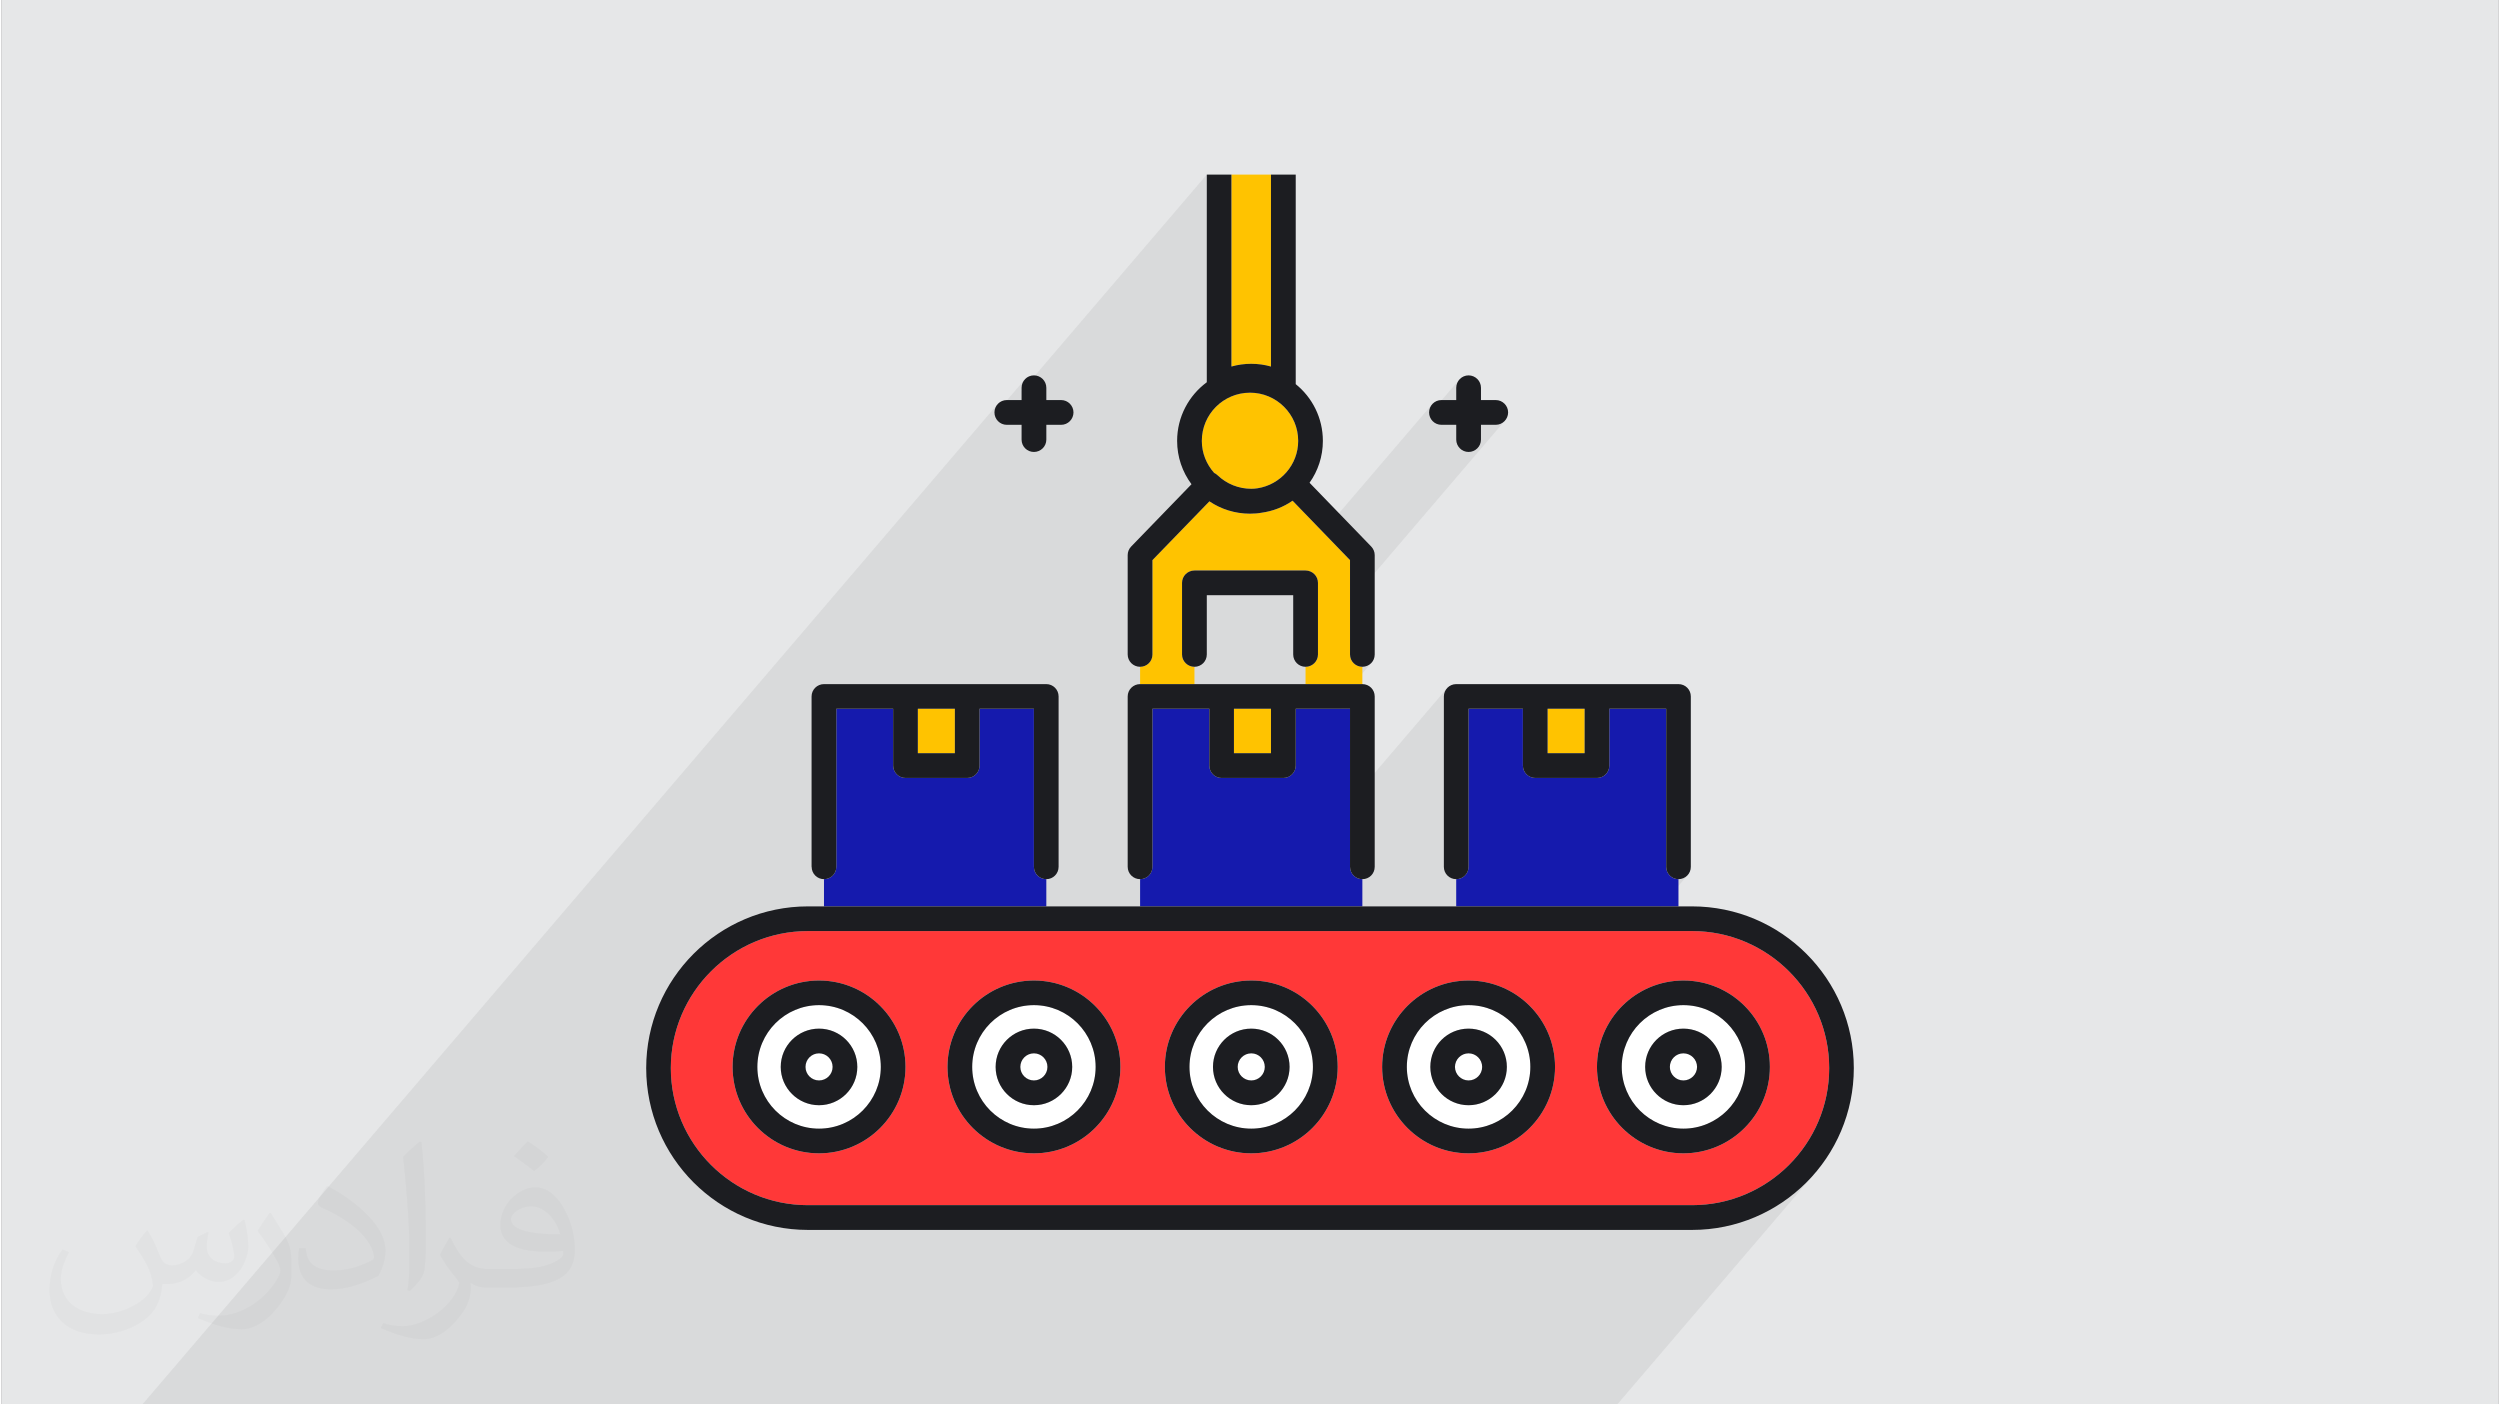
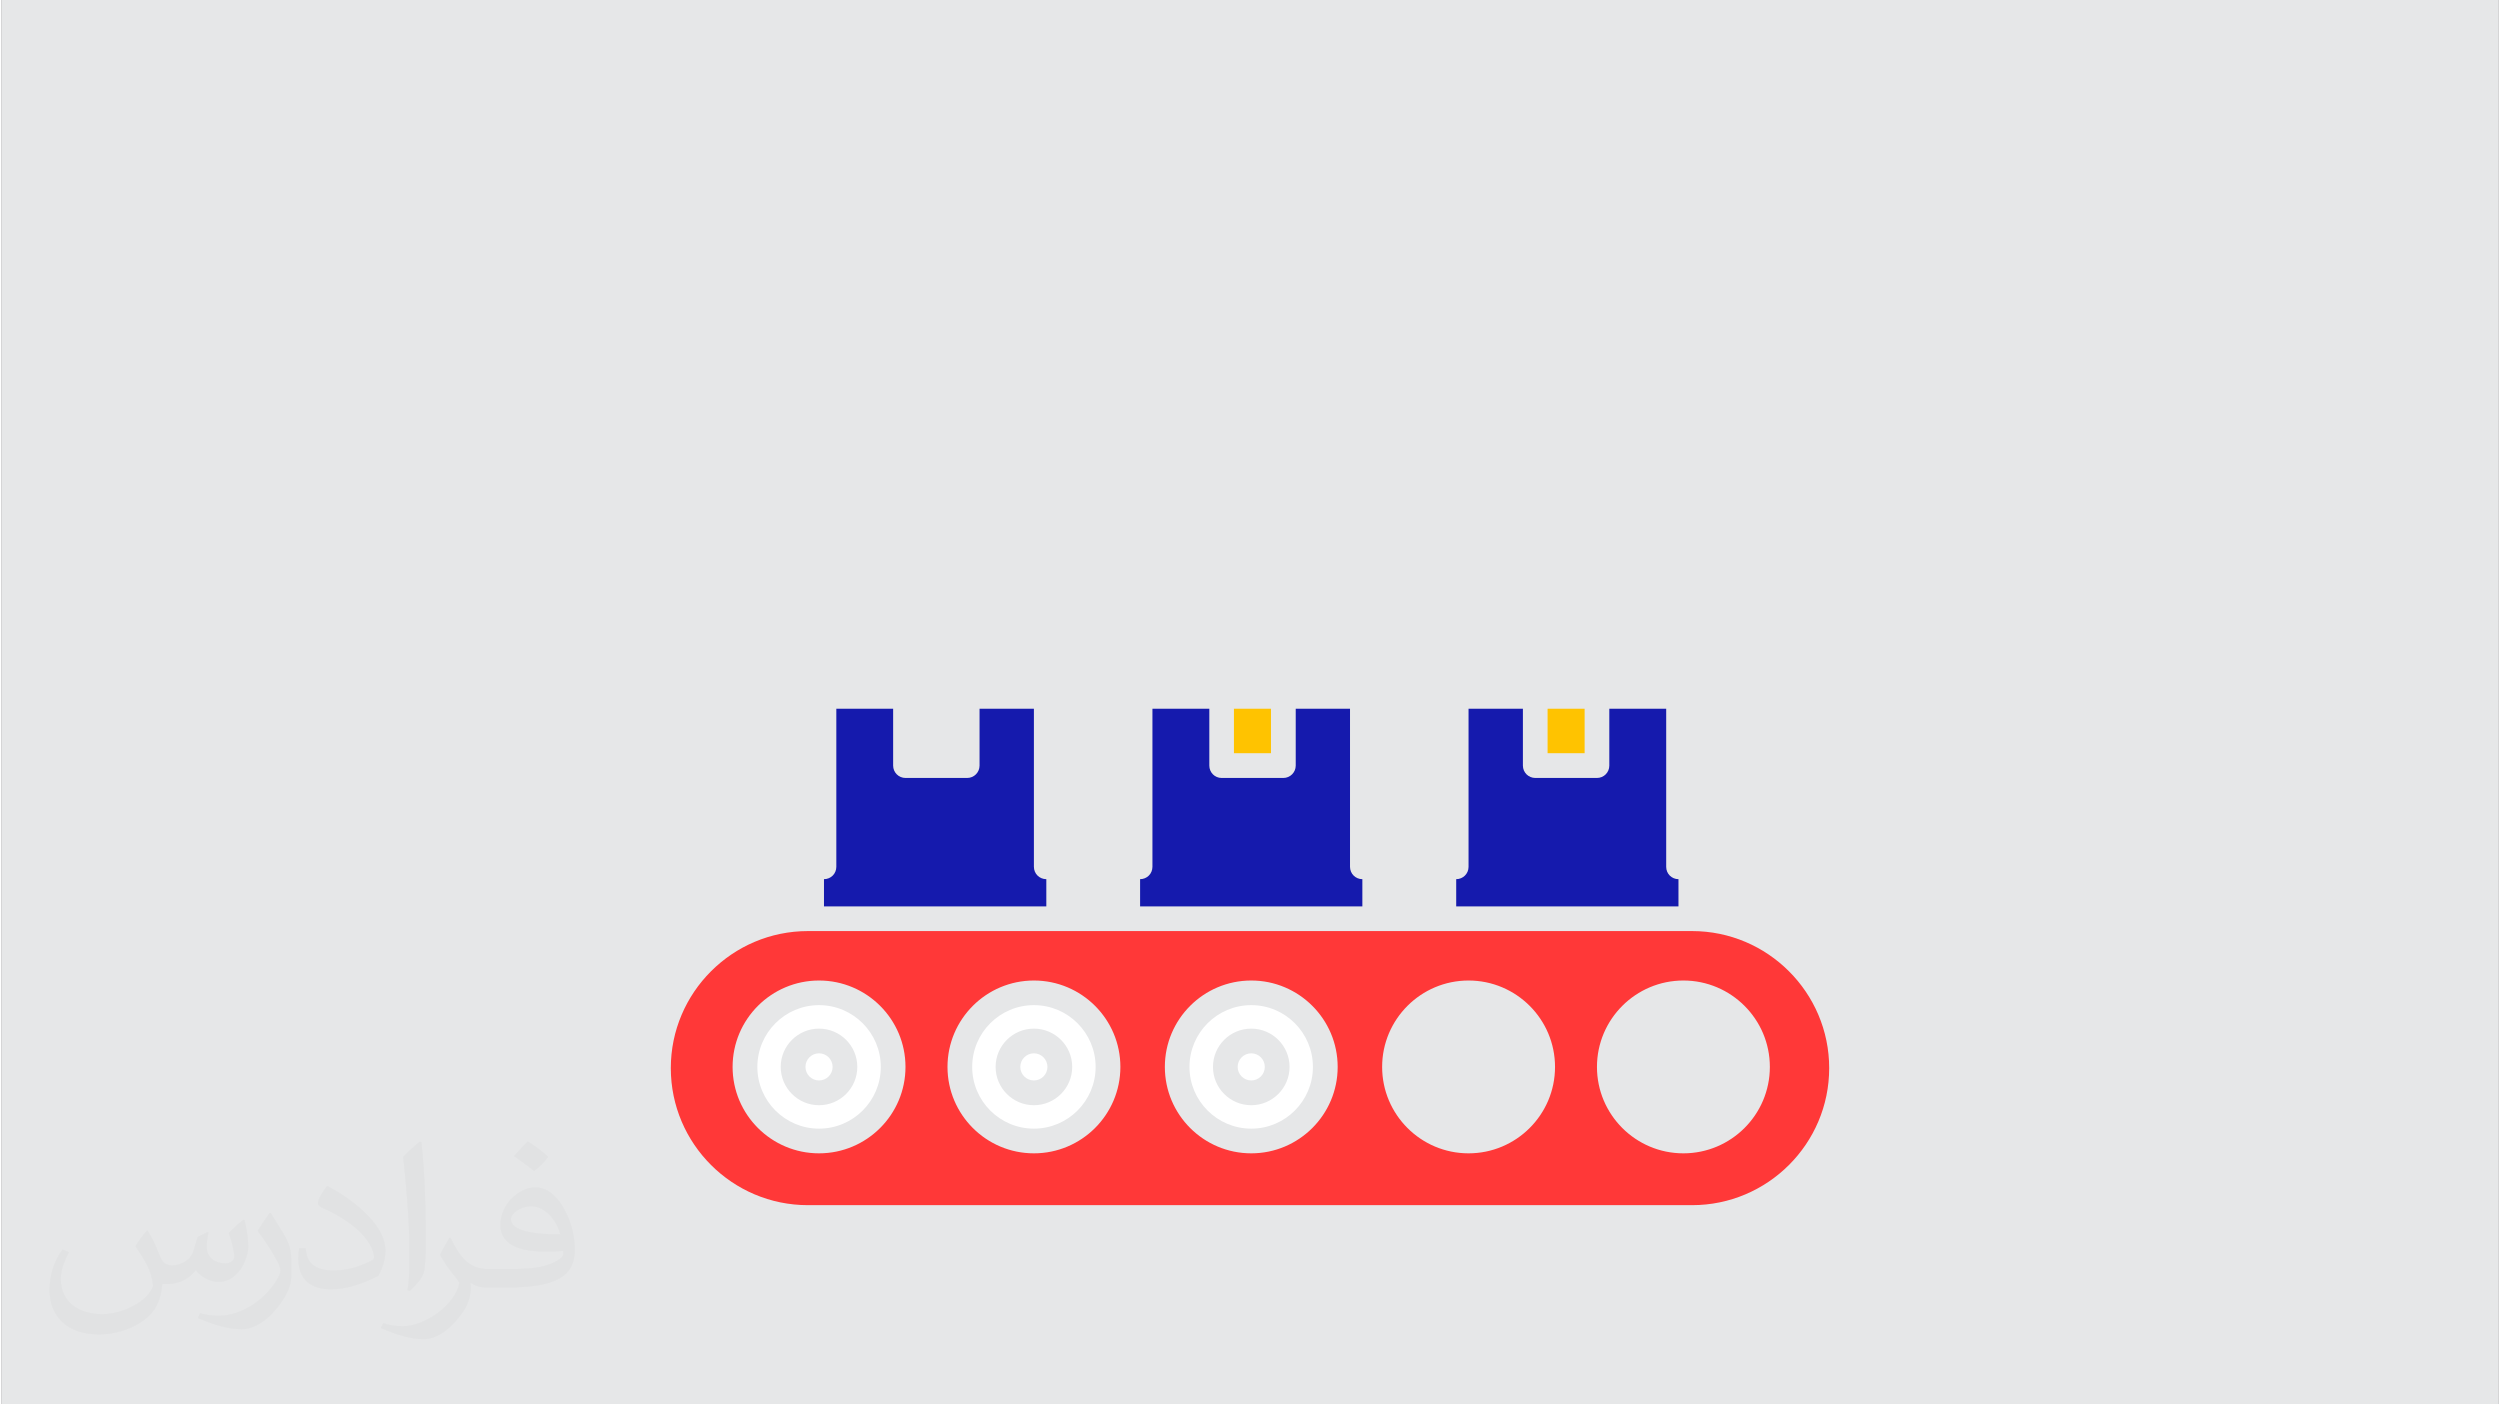
<svg xmlns="http://www.w3.org/2000/svg" xml:space="preserve" width="356px" height="200px" version="1.0" style="shape-rendering:geometricPrecision; text-rendering:geometricPrecision; image-rendering:optimizeQuality; fill-rule:evenodd; clip-rule:evenodd" viewBox="0 0 35600 20025">
  <rect x="0" y="0" width="35600" height="20025" fill="#808080" stroke="none" />
  <defs>
    <style type="text/css">
   
    .fil3 {fill:#151AAD}
    .fil8 {fill:#1C1D21}
    .fil0 {fill:#E6E7E8}
    .fil6 {fill:#FF3838}
    .fil5 {fill:#FFC300}
    .fil4 {fill:#FFC300}
    .fil7 {fill:white}
    .fil1 {fill:#373435;fill-opacity:0.031}
    .fil2 {fill:#373435;fill-opacity:0.078}
   
  </style>
  </defs>
  <g id="Layer_x0020_1">
    <g id="_1686921057856">
      <path class="fil0" d="M0 0l35600 0 0 20025 -35600 0 0 -20025z" />
      <path class="fil1" d="M2082 17547c68,103 112,202 155,312 32,64 49,183 199,183 44,0 107,-14 163,-45 63,-33 111,-83 136,-159l60 -202 146 -72 10 10c-20,76 -25,149 -25,206 0,169 146,233 262,233 68,0 129,-33 129,-95 0,-80 -34,-216 -78,-338 68,-68 136,-136 214,-191l12 6c34,144 53,286 53,381 0,93 -41,196 -75,264 -70,132 -194,237 -344,237 -114,0 -241,-57 -328,-163l-5 0c-82,102 -208,194 -412,194l-63 0c-10,134 -39,229 -83,314 -121,237 -480,404 -818,404 -470,0 -706,-272 -706,-633 0,-223 73,-431 185,-578l92 38c-70,134 -116,261 -116,385 0,338 274,499 592,499 293,0 657,-187 723,-404 -25,-237 -114,-349 -250,-565 41,-72 94,-144 160,-221l12 0 0 0 0 0 0 0 0 0zm5421 -1274c99,62 196,136 291,220 -53,75 -119,143 -201,203 -95,-77 -190,-143 -287,-213 66,-74 131,-146 197,-210l0 0 0 0 0 0 0 0zm51 926c-160,0 -291,105 -291,183 0,167 320,219 703,217 -48,-196 -216,-400 -412,-400zm-359 895c208,0 390,-6 529,-41 155,-40 286,-118 286,-172 0,-14 0,-31 -5,-45 -87,8 -187,8 -274,8 -281,0 -498,-64 -582,-222 -22,-44 -37,-93 -37,-149 0,-153 66,-303 182,-406 97,-85 204,-138 313,-138 197,0 354,158 464,408 60,136 102,293 102,491 0,132 -37,243 -119,326 -153,148 -435,204 -867,204l-196 0 0 0 -51 0c-107,0 -184,-19 -245,-66l-10 0c3,25 5,49 5,72 0,97 -32,221 -97,320 -192,286 -400,410 -580,410 -182,0 -405,-70 -606,-161l36 -70c65,27 155,45 279,45 325,0 752,-313 805,-618 -12,-25 -33,-58 -65,-93 -95,-113 -155,-208 -211,-307 48,-95 92,-171 133,-240l17 -2c139,283 265,446 546,446l44 0 0 0 204 0 0 0 0 0 0 0 0 0zm-1408 299c24,-130 27,-276 27,-413l0 -202c0,-377 -49,-926 -88,-1282 68,-75 163,-161 238,-219l22 6c51,450 63,971 63,1452 0,126 -5,249 -17,340 -7,114 -73,200 -214,332l-31 -14 0 0 0 0 0 0 0 0zm-1449 -596c7,177 94,317 398,317 189,0 349,-49 526,-134 32,-14 49,-33 49,-49 0,-111 -85,-258 -228,-392 -139,-126 -323,-237 -495,-311 -59,-25 -78,-52 -78,-77 0,-51 68,-158 124,-235l19 -2c197,103 418,256 580,427 148,157 240,316 240,489 0,128 -38,249 -102,361 -215,109 -446,192 -674,192 -277,0 -466,-130 -466,-436 0,-33 0,-84 12,-150l95 0 0 0 0 0 0 0 0 0zm-501 -503l173 278c63,103 121,215 121,392l0 227c0,183 -117,379 -306,573 -148,132 -279,188 -400,188 -180,0 -386,-56 -624,-159l27 -70c75,20 162,37 269,37 342,-2 692,-252 852,-557 19,-35 27,-68 27,-91 0,-35 -20,-74 -34,-109 -88,-165 -185,-315 -292,-454 56,-88 112,-173 173,-257l14 2 0 0 0 0 0 0 0 0z" />
-       <path class="fil2" d="M18099 5226l-321 375 22 -2 138 14 129 40 117 63 102 84 84 102 63 117 40 129 14 138 -11 125 -33 118 -53 108 -70 96 -506 591 7 0 22 -1 21 -1 21 -1 20 -2 21 -3 21 -2 20 -4 59 -10 58 -13 57 -17 56 -20 55 -23 53 -26 52 -29 50 -33 432 447 1565 -1830 -21 26 -16 30 -10 33 -4 35 3 33 436 -509 -22 26 -16 30 -10 33 -4 36 0 175 -286 335 6 4 33 10 36 4 211 0 0 211 4 36 10 33 16 29 22 26 8 7 293 -342 211 0 35 -4 33 -10 30 -16 26 -22 -2202 2576 0 751 3 35 11 33 16 30 22 26 26 21 30 17 33 10 35 3 36 -3 33 -10 30 -17 26 -21 -255 298 130 0 -300 351 124 0 0 1326 1390 -1626 -22 26 -16 30 -10 33 -4 36 0 586 352 -411 775 0 0 413 352 -413 528 0 0 411 352 -411 811 0 0 2255 3 35 10 33 17 30 21 26 26 21 30 16 33 11 35 3 36 -3 33 -11 30 -16 26 -21 -376 439 251 0 -300 352 494 0 199 10 194 29 187 49 180 65 171 83 161 98 150 113 139 126 127 139 112 150 98 161 83 171 66 180 48 187 29 194 11 199 -11 200 -29 194 -48 187 -66 179 -83 171 -98 161 -112 151 -821 959 210 -77 201 -97 191 -116 177 -133 164 -149 149 -164 -2847 3330 -463 0 -598 0 -17 0 -284 0 -193 0 -383 0 -79 0 -273 0 -165 0 -170 0 -292 0 -60 0 -29 0 -331 0 -28 0 -60 0 -213 0 -249 0 -37 0 -301 0 -100 0 -293 0 -86 0 -83 0 -215 0 -78 0 -118 0 -156 0 -95 0 -33 0 -37 0 -11 0 -159 0 -167 0 -125 0 -59 0 -29 0 -331 0 -28 0 -60 0 -214 0 -248 0 -38 0 -126 0 -174 0 -100 0 -329 0 -66 0 -63 0 -4 0 -51 0 -25 0 -175 0 -78 0 -188 0 -36 0 -50 0 -127 0 -14 0 -23 0 -2 0 -54 0 -26 0 -88 0 -18 0 -126 0 -14 0 -80 0 -54 0 -54 0 -6 0 -28 0 -306 0 -25 0 -28 0 -60 0 -119 0 -95 0 -26 0 -130 0 -81 0 -12 0 -37 0 -127 0 -151 0 -22 0 -101 0 -114 0 -214 0 -134 0 -153 0 -55 0 -42 0 -78 0 -274 0 -128 0 -37 0 -170 0 -292 0 -60 0 -29 0 -24 0 -26 0 -55 0 -25 0 -18 0 -130 0 -52 0 -28 0 -1 0 -60 0 -188 0 -2 0 -23 0 -54 0 -112 0 -60 0 -23 0 -32 0 -5 0 -21 0 -19 0 -53 0 -33 0 -44 0 -49 0 -6 0 -8 0 -19 0 -48 0 -48 0 -53 0 -8 0 -10 0 -47 0 -15 0 -9 0 -57 0 -30 0 -117 0 -7 0 -60 0 -21 0 -80 0 -11 0 -46 0 -108 0 -26 0 -24 0 -22 0 -13 0 -44 0 -109 0 -14 0 -21 0 -55 0 -3 0 -68 0 -4 0 -75 0 -52 0 -3 0 -32 0 -2 0 -30 0 -22 0 -40 0 -69 0 -9 0 -71 0 -88 0 -134 0 -60 0 -28 0 -17 0 -237 0 -26 0 -36 0 -15 0 -4 0 -24 0 -25 0 -3 0 -32 0 -20 0 -26 0 -144 0 -23 0 -118 0 -14 0 -28 0 -72 0 -17 0 -10 0 -27 0 -27 0 -20 0 -2 0 -78 0 -5 0 -169 0 -100 0 -149 0 -27 0 0 0 -55 0 -25 0 -15 0 -108 0 -75 0 -8 0 -177 0 -22 0 -24 0 -47 0 -1 0 -7 0 -181 0 -3 0 -17 0 -3 0 -39 0 -38 0 -17 0 -26 0 -72 0 -98 0 -28 0 -13 0 -20 0 -77 0 -19 0 0 0 -72 0 -42 0 -55 0 -104 0 -36 0 -104 0 -218 0 -134 0 -809 0 -178 0 -56 0 -24 0 -57 0 -1 0 -153 0 -34 0 -55 0 -83 0 -180 0 -59 0 -153 0 -90 0 -108 0 -42 0 -56 0 -31 0 -54 0 12200 -14269 -21 26 -16 30 -10 33 -4 35 3 32 435 -508 -21 26 -16 30 -10 33 -4 36 0 49 2641 -3089 0 411 351 -411 0 659 564 -659 0 2737zm2641 4528l0 0z" />
      <g>
        <path class="fil3" d="M19402 12535l0 388 -3169 0 0 -388c98,0 176,-78 176,-176l0 -2254 811 0 0 811c0,97 78,176 175,176l881 0c96,0 176,-79 176,-176l0 -811 774 0 0 2254c0,98 79,176 176,176z" />
        <path class="fil3" d="M23909 12535l0 388 -3169 0 0 -388c97,0 176,-78 176,-175l0 -2255 775 0 0 811c0,97 79,176 177,176l879 0c98,0 176,-79 176,-176l0 -811 811 0 0 2255c0,97 78,175 175,175z" />
        <path class="fil4" d="M17571 10105l0 634 528 0 0 -634 -528 0z" />
        <path class="fil4" d="M22043 10105l0 634 528 0 0 -634 -528 0z" />
        <path class="fil3" d="M14896 12535l0 388 -3170 0 0 -388c98,0 176,-78 176,-176l0 -2254 810 0 0 811c0,97 79,176 176,176l880 0c97,0 176,-79 176,-176l0 -811 775 0 0 2254c0,98 79,176 177,176z" />
-         <path class="fil4" d="M13064 10105l0 634 528 0 0 -634 -528 0z" />
-         <path class="fil5" d="M17535 2489l0 2737c183,-52 382,-52 564,0l0 -2737 -564 0zm-1302 7018l0 247 775 0 0 -247c-97,0 -177,-78 -177,-175l0 -1022c0,-98 80,-176 177,-176l1584 0c97,0 177,78 177,176l0 1022c0,97 -80,175 -177,175l0 247 810 0 0 -247c-97,0 -176,-78 -176,-175l0 -1346 -819 -847c-131,91 -282,149 -440,171 -54,10 -110,14 -167,14 -214,0 -414,-65 -579,-176l-812 838 0 1346c0,97 -78,175 -176,175zm880 -3221c0,176 67,334 176,457 17,8 34,18 47,32 131,125 302,194 482,194 30,0 59,-2 89,-7 327,-51 580,-334 580,-676 0,-379 -308,-687 -687,-687 -379,0 -687,308 -687,687l0 0z" />
+         <path class="fil4" d="M13064 10105z" />
        <path class="fil6" d="M26058 15229c0,-1077 -878,-1954 -1955,-1954l-12606 0c-1077,0 -1955,877 -1955,1954 0,1078 878,1954 1955,1954l12606 0c1077,0 1955,-876 1955,-1954zm-13170 -17c0,680 -553,1232 -1233,1232 -679,0 -1232,-552 -1232,-1232 0,-680 553,-1232 1232,-1232 680,0 1233,552 1233,1232zm3064 0c0,680 -553,1232 -1233,1232 -679,0 -1232,-552 -1232,-1232 0,-680 553,-1232 1232,-1232 680,0 1233,552 1233,1232zm3098 0c0,680 -553,1232 -1232,1232 -680,0 -1232,-552 -1232,-1232 0,-680 552,-1232 1232,-1232 679,0 1232,552 1232,1232zm3099 0c0,680 -553,1232 -1233,1232 -679,0 -1232,-552 -1232,-1232 0,-680 553,-1232 1232,-1232 680,0 1233,552 1233,1232zm3063 0c0,680 -553,1232 -1233,1232 -679,0 -1232,-552 -1232,-1232 0,-680 553,-1232 1232,-1232 680,0 1233,552 1233,1232z" />
        <path class="fil7" d="M12536 15212c0,-486 -395,-881 -881,-881 -485,0 -879,395 -879,881 0,485 394,880 879,880 486,0 881,-395 881,-880zm-335 0c0,301 -244,546 -546,546 -300,0 -546,-245 -546,-546 0,-302 246,-546 546,-546 302,0 546,244 546,546zm-352 0c0,-107 -87,-194 -194,-194 -107,0 -193,87 -193,194 0,106 86,193 193,193 107,0 194,-87 194,-193z" />
        <path class="fil7" d="M15599 15212c0,-486 -395,-881 -880,-881 -486,0 -880,395 -880,881 0,485 394,880 880,880 485,0 880,-395 880,-880zm-334 0c0,301 -245,546 -546,546 -301,0 -546,-245 -546,-546 0,-302 245,-546 546,-546 301,0 546,244 546,546zm-353 0c0,-107 -87,-194 -193,-194 -107,0 -194,87 -194,194 0,106 87,193 194,193 106,0 193,-87 193,-193z" />
        <path class="fil7" d="M18697 15212c0,-486 -394,-881 -879,-881 -486,0 -881,395 -881,881 0,485 395,880 881,880 485,0 879,-395 879,-880zm-333 0c0,301 -246,546 -546,546 -302,0 -546,-245 -546,-546 0,-302 244,-546 546,-546 300,0 546,244 546,546zm-353 0c0,-107 -86,-194 -193,-194 -107,0 -194,87 -194,194 0,106 87,193 194,193 107,0 193,-87 193,-193z" />
-         <path class="fil7" d="M21797 15212c0,-486 -396,-881 -881,-881 -485,0 -880,395 -880,881 0,485 395,880 880,880 485,0 881,-395 881,-880zm-335 0c0,301 -245,546 -546,546 -301,0 -545,-245 -545,-546 0,-302 244,-546 545,-546 301,0 546,244 546,546zm-352 0c0,-107 -87,-194 -194,-194 -106,0 -194,87 -194,194 0,106 88,193 194,193 107,0 194,-87 194,-193z" />
-         <path class="fil7" d="M24860 15212c0,-486 -395,-881 -881,-881 -484,0 -879,395 -879,881 0,485 395,880 879,880 486,0 881,-395 881,-880zm-335 0c0,301 -244,546 -546,546 -300,0 -545,-245 -545,-546 0,-302 245,-546 545,-546 302,0 546,244 546,546zm-351 0c0,-107 -88,-194 -195,-194 -107,0 -193,87 -193,194 0,106 86,193 193,193 107,0 195,-87 195,-193z" />
-         <path class="fil8" d="M16056 9332l0 -1418c0,-45 18,-89 50,-122l860 -888c-129,-173 -205,-387 -205,-618 0,-343 167,-647 423,-836l0 -2961 351 0 0 2737c183,-52 382,-52 564,0l0 -2737 353 0 0 2988c236,190 387,482 387,809 0,222 -70,428 -190,597l879 909c32,33 50,77 50,122l0 1418c0,97 -78,175 -176,175 -97,0 -176,-78 -176,-175l0 -1346 -819 -847c-131,91 -282,149 -440,171 -54,10 -110,14 -167,14 -214,0 -414,-65 -579,-176l-812 838 0 1346c0,97 -78,175 -176,175 -97,0 -177,-78 -177,-175l0 0zm1057 -3046c0,176 67,334 176,457 17,8 34,18 47,32 131,125 302,194 482,194 30,0 59,-2 89,-7 327,-51 580,-334 580,-676 0,-379 -308,-687 -687,-687 -379,0 -687,308 -687,687l0 0zm1479 3221c97,0 177,-78 177,-175l0 -1022c0,-98 -80,-176 -177,-176l-1584 0c-97,0 -177,78 -177,176l0 1022c0,97 80,175 177,175 97,0 176,-78 176,-175l0 -846 1232 0 0 846c0,97 79,175 176,175zm-7043 2852l0 -2429c0,-98 80,-176 177,-176l3170 0c96,0 175,78 175,176l0 2429c0,98 -79,176 -175,176 -98,0 -177,-78 -177,-176l0 -2254 -775 0 0 811c0,97 -79,176 -176,176l-880 0c-97,0 -176,-79 -176,-176l0 -811 -810 0 0 2254c0,98 -78,176 -176,176 -97,0 -176,-78 -176,-176l-1 0zm1515 -2254l0 634 528 0 0 -634 -528 0zm2992 2254l0 -2429c0,-98 80,-176 177,-176l3169 0c98,0 176,78 176,176l0 2429c0,98 -78,176 -176,176 -97,0 -176,-78 -176,-176l0 -2254 -774 0 0 811c0,97 -80,176 -176,176l-881 0c-97,0 -175,-79 -175,-176l0 -811 -811 0 0 2254c0,98 -78,176 -176,176 -97,0 -177,-78 -177,-176l0 0zm1515 -2254l0 634 528 0 0 -634 -528 0zm3169 -351l3169 0c98,0 176,78 176,176l0 2430c0,97 -78,175 -176,175 -97,0 -175,-78 -175,-175l0 -2255 -811 0 0 811c0,97 -78,176 -176,176l-879 0c-98,0 -177,-79 -177,-176l0 -811 -775 0 0 2255c0,97 -79,175 -176,175 -97,0 -176,-78 -176,-175l0 -2430c0,-98 79,-176 176,-176l0 0zm1303 351l0 634 528 0 0 -634 -528 0zm4366 5124c0,1272 -1034,2307 -2306,2307l-12606 0c-1272,0 -2306,-1035 -2306,-2307 0,-1272 1034,-2306 2306,-2306l12606 0c1272,0 2306,1034 2306,2306zm-351 0c0,-1077 -878,-1954 -1955,-1954l-12606 0c-1077,0 -1955,877 -1955,1954 0,1078 878,1954 1955,1954l12606 0c1077,0 1955,-876 1955,-1954zm-13170 -17c0,680 -553,1232 -1233,1232 -679,0 -1232,-552 -1232,-1232 0,-680 553,-1232 1232,-1232 680,0 1233,552 1233,1232zm-352 0c0,-486 -395,-881 -881,-881 -485,0 -879,395 -879,881 0,485 394,880 879,880 486,0 881,-395 881,-880zm3416 0c0,680 -553,1232 -1233,1232 -679,0 -1232,-552 -1232,-1232 0,-680 553,-1232 1232,-1232 680,0 1233,552 1233,1232zm-353 0c0,-486 -395,-881 -880,-881 -486,0 -880,395 -880,881 0,485 394,880 880,880 485,0 880,-395 880,-880zm3451 0c0,680 -553,1232 -1232,1232 -680,0 -1232,-552 -1232,-1232 0,-680 552,-1232 1232,-1232 679,0 1232,552 1232,1232zm-353 0c0,-486 -394,-881 -879,-881 -486,0 -881,395 -881,881 0,485 395,880 881,880 485,0 879,-395 879,-880zm3452 0c0,680 -553,1232 -1233,1232 -679,0 -1232,-552 -1232,-1232 0,-680 553,-1232 1232,-1232 680,0 1233,552 1233,1232zm-352 0c0,-486 -396,-881 -881,-881 -485,0 -880,395 -880,881 0,485 395,880 880,880 485,0 881,-395 881,-880zm3415 0c0,680 -553,1232 -1233,1232 -679,0 -1232,-552 -1232,-1232 0,-680 553,-1232 1232,-1232 680,0 1233,552 1233,1232zm-352 0c0,-486 -395,-881 -881,-881 -484,0 -879,395 -879,881 0,485 395,880 879,880 486,0 881,-395 881,-880zm-335 0c0,301 -244,546 -546,546 -300,0 -545,-245 -545,-546 0,-302 245,-546 545,-546 302,0 546,244 546,546zm-351 0c0,-107 -88,-194 -195,-194 -107,0 -193,87 -193,194 0,106 86,193 193,193 107,0 195,-87 195,-193zm-2712 0c0,301 -245,546 -546,546 -301,0 -545,-245 -545,-546 0,-302 244,-546 545,-546 301,0 546,244 546,546zm-352 0c0,-107 -87,-194 -194,-194 -106,0 -194,87 -194,194 0,106 88,193 194,193 107,0 194,-87 194,-193zm-2746 0c0,301 -246,546 -546,546 -302,0 -546,-245 -546,-546 0,-302 244,-546 546,-546 300,0 546,244 546,546zm-353 0c0,-107 -86,-194 -193,-194 -107,0 -194,87 -194,194 0,106 87,193 194,193 107,0 193,-87 193,-193zm-2746 0c0,301 -245,546 -546,546 -301,0 -546,-245 -546,-546 0,-302 245,-546 546,-546 301,0 546,244 546,546zm-353 0c0,-107 -87,-194 -193,-194 -107,0 -194,87 -194,194 0,106 87,193 194,193 106,0 193,-87 193,-193zm-2711 0c0,301 -244,546 -546,546 -300,0 -546,-245 -546,-546 0,-302 246,-546 546,-546 302,0 546,244 546,546zm-352 0c0,-107 -87,-194 -194,-194 -107,0 -193,87 -193,194 0,106 86,193 193,193 107,0 194,-87 194,-193zm2483 -9155l211 0 0 211c0,97 78,176 176,176 97,0 177,-79 177,-176l0 -211 211 0c97,0 176,-80 176,-177 0,-96 -79,-176 -176,-176l-211 0 0 -175c0,-98 -80,-177 -177,-177 -98,0 -176,79 -176,177l0 175 -211 0c-98,0 -176,80 -176,176 0,97 78,177 176,177zm6197 0l211 0 0 211c0,97 80,176 176,176 97,0 177,-79 177,-176l0 -211 211 0c97,0 176,-80 176,-177 0,-96 -79,-176 -176,-176l-211 0 0 -175c0,-98 -80,-177 -177,-177 -96,0 -176,79 -176,177l0 175 -211 0c-98,0 -176,80 -176,176 0,97 78,177 176,177z" />
      </g>
    </g>
  </g>
</svg>